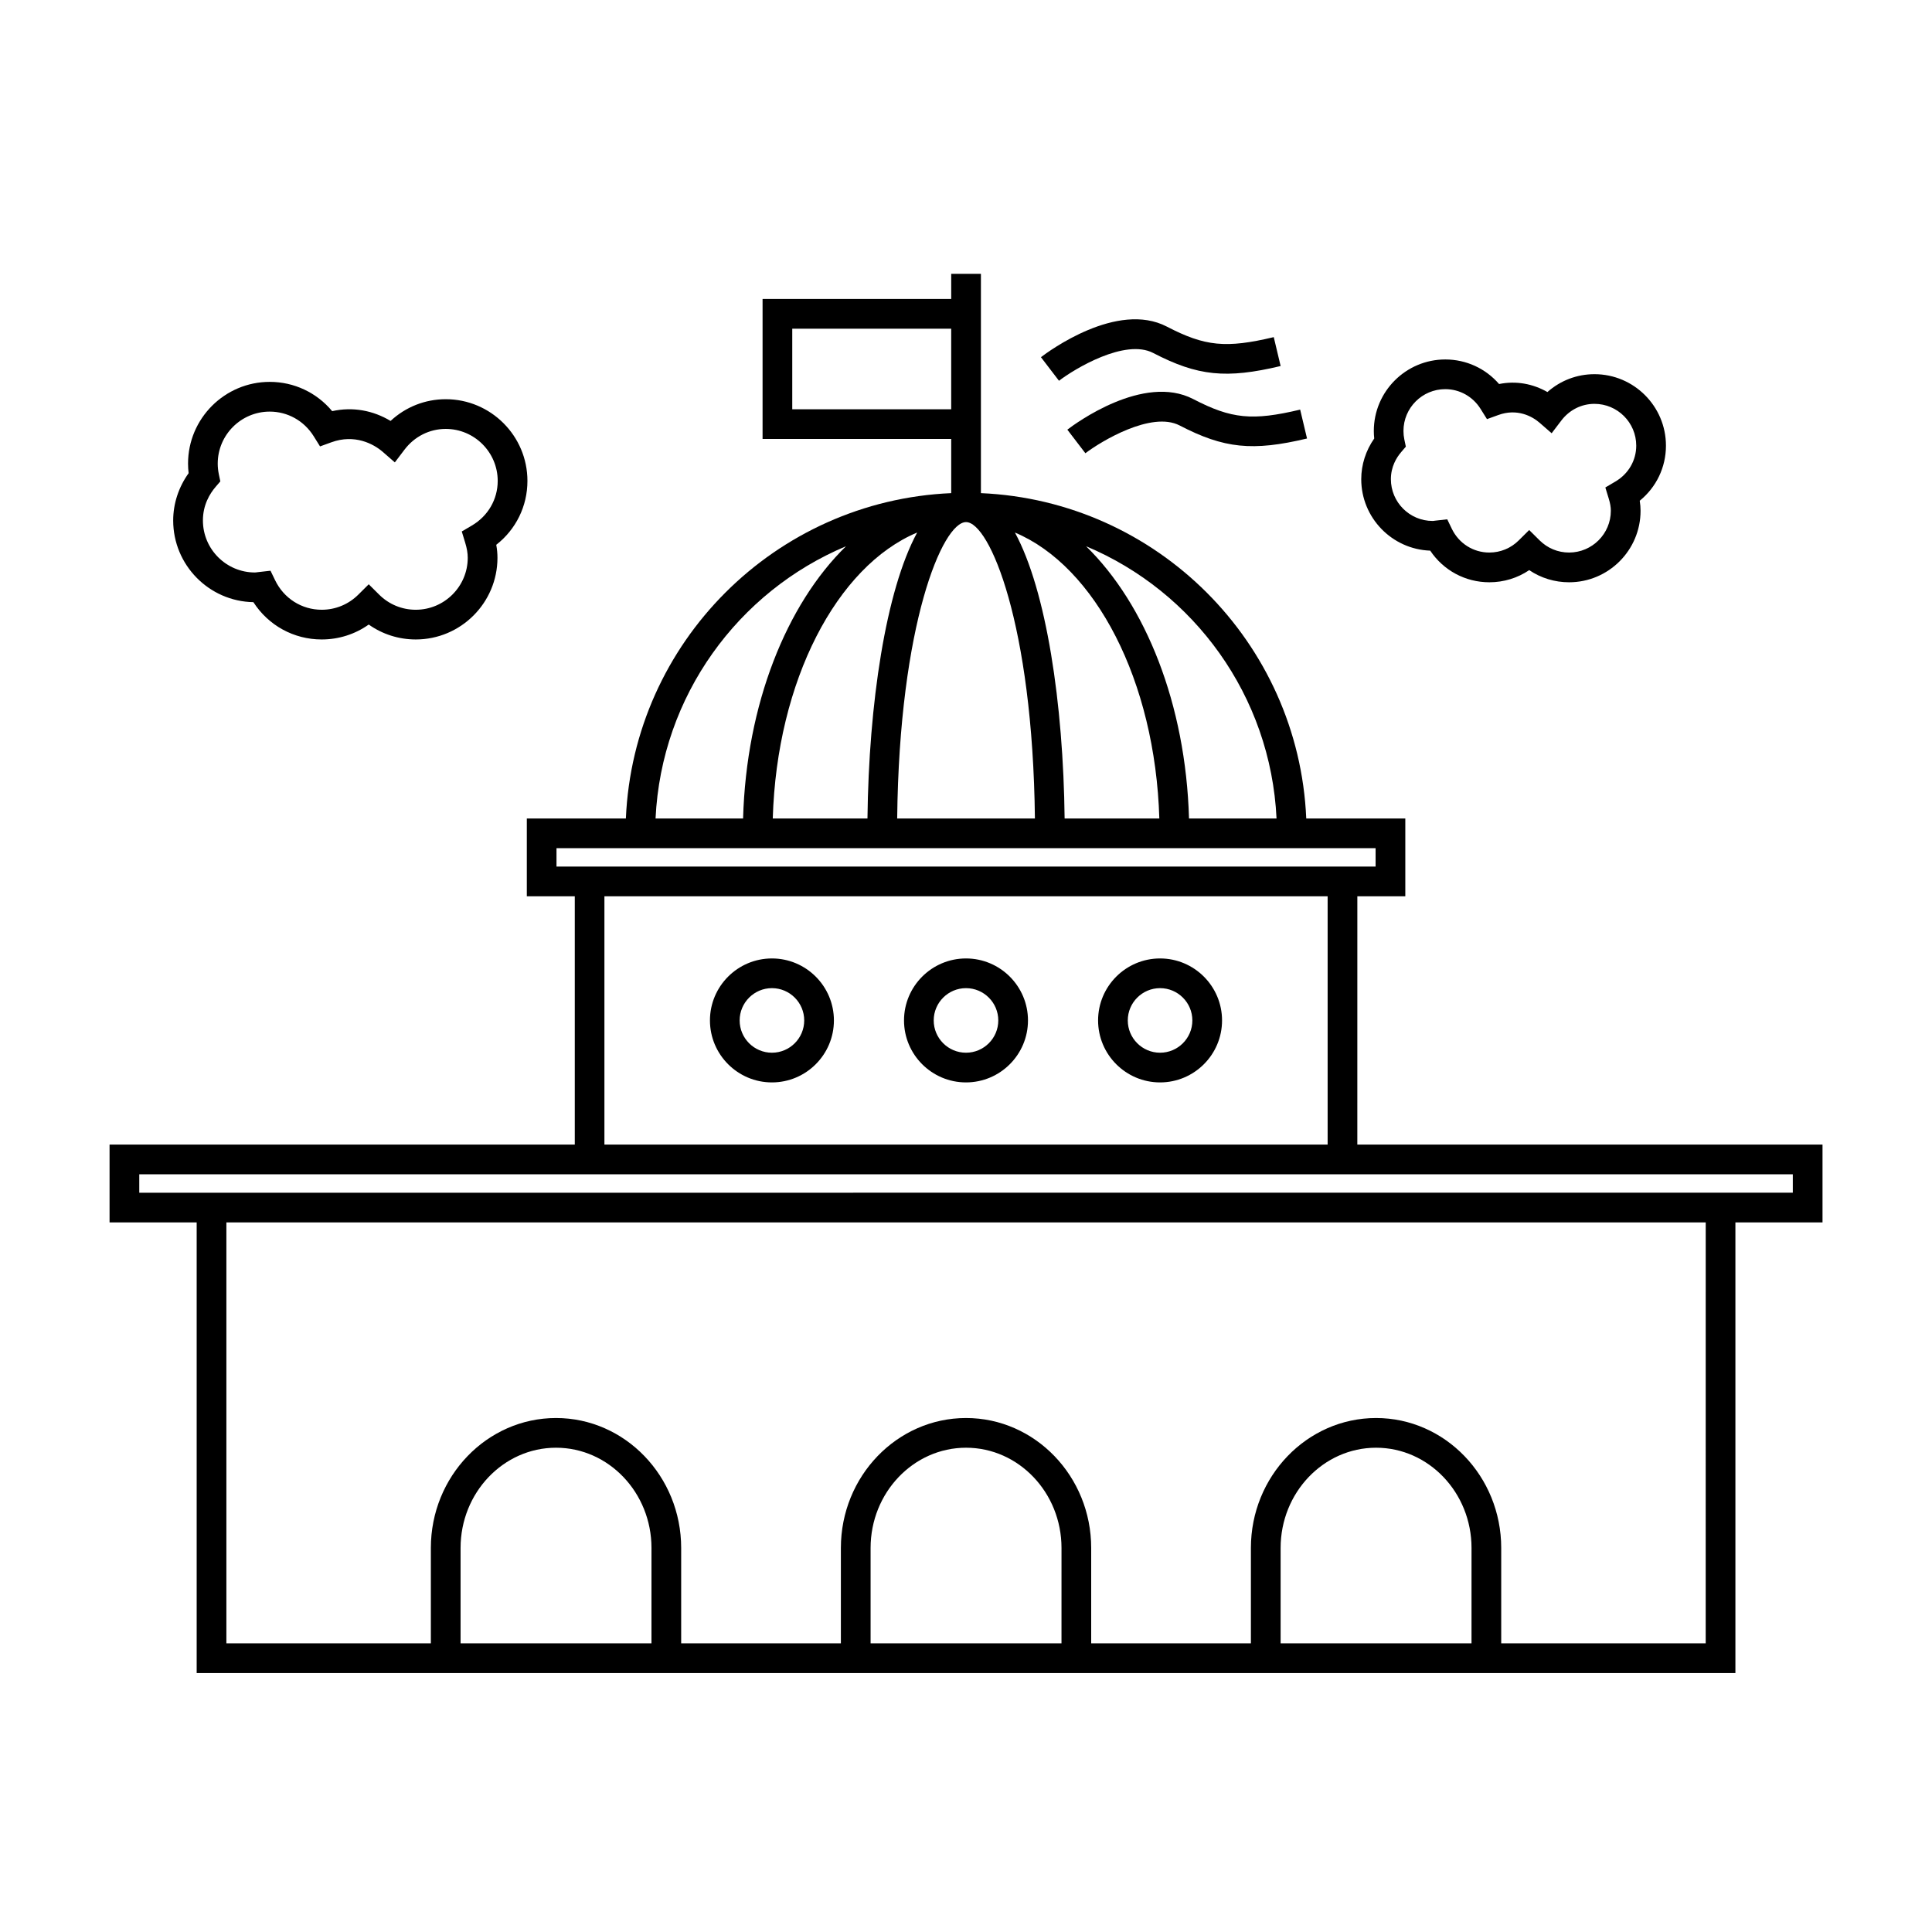
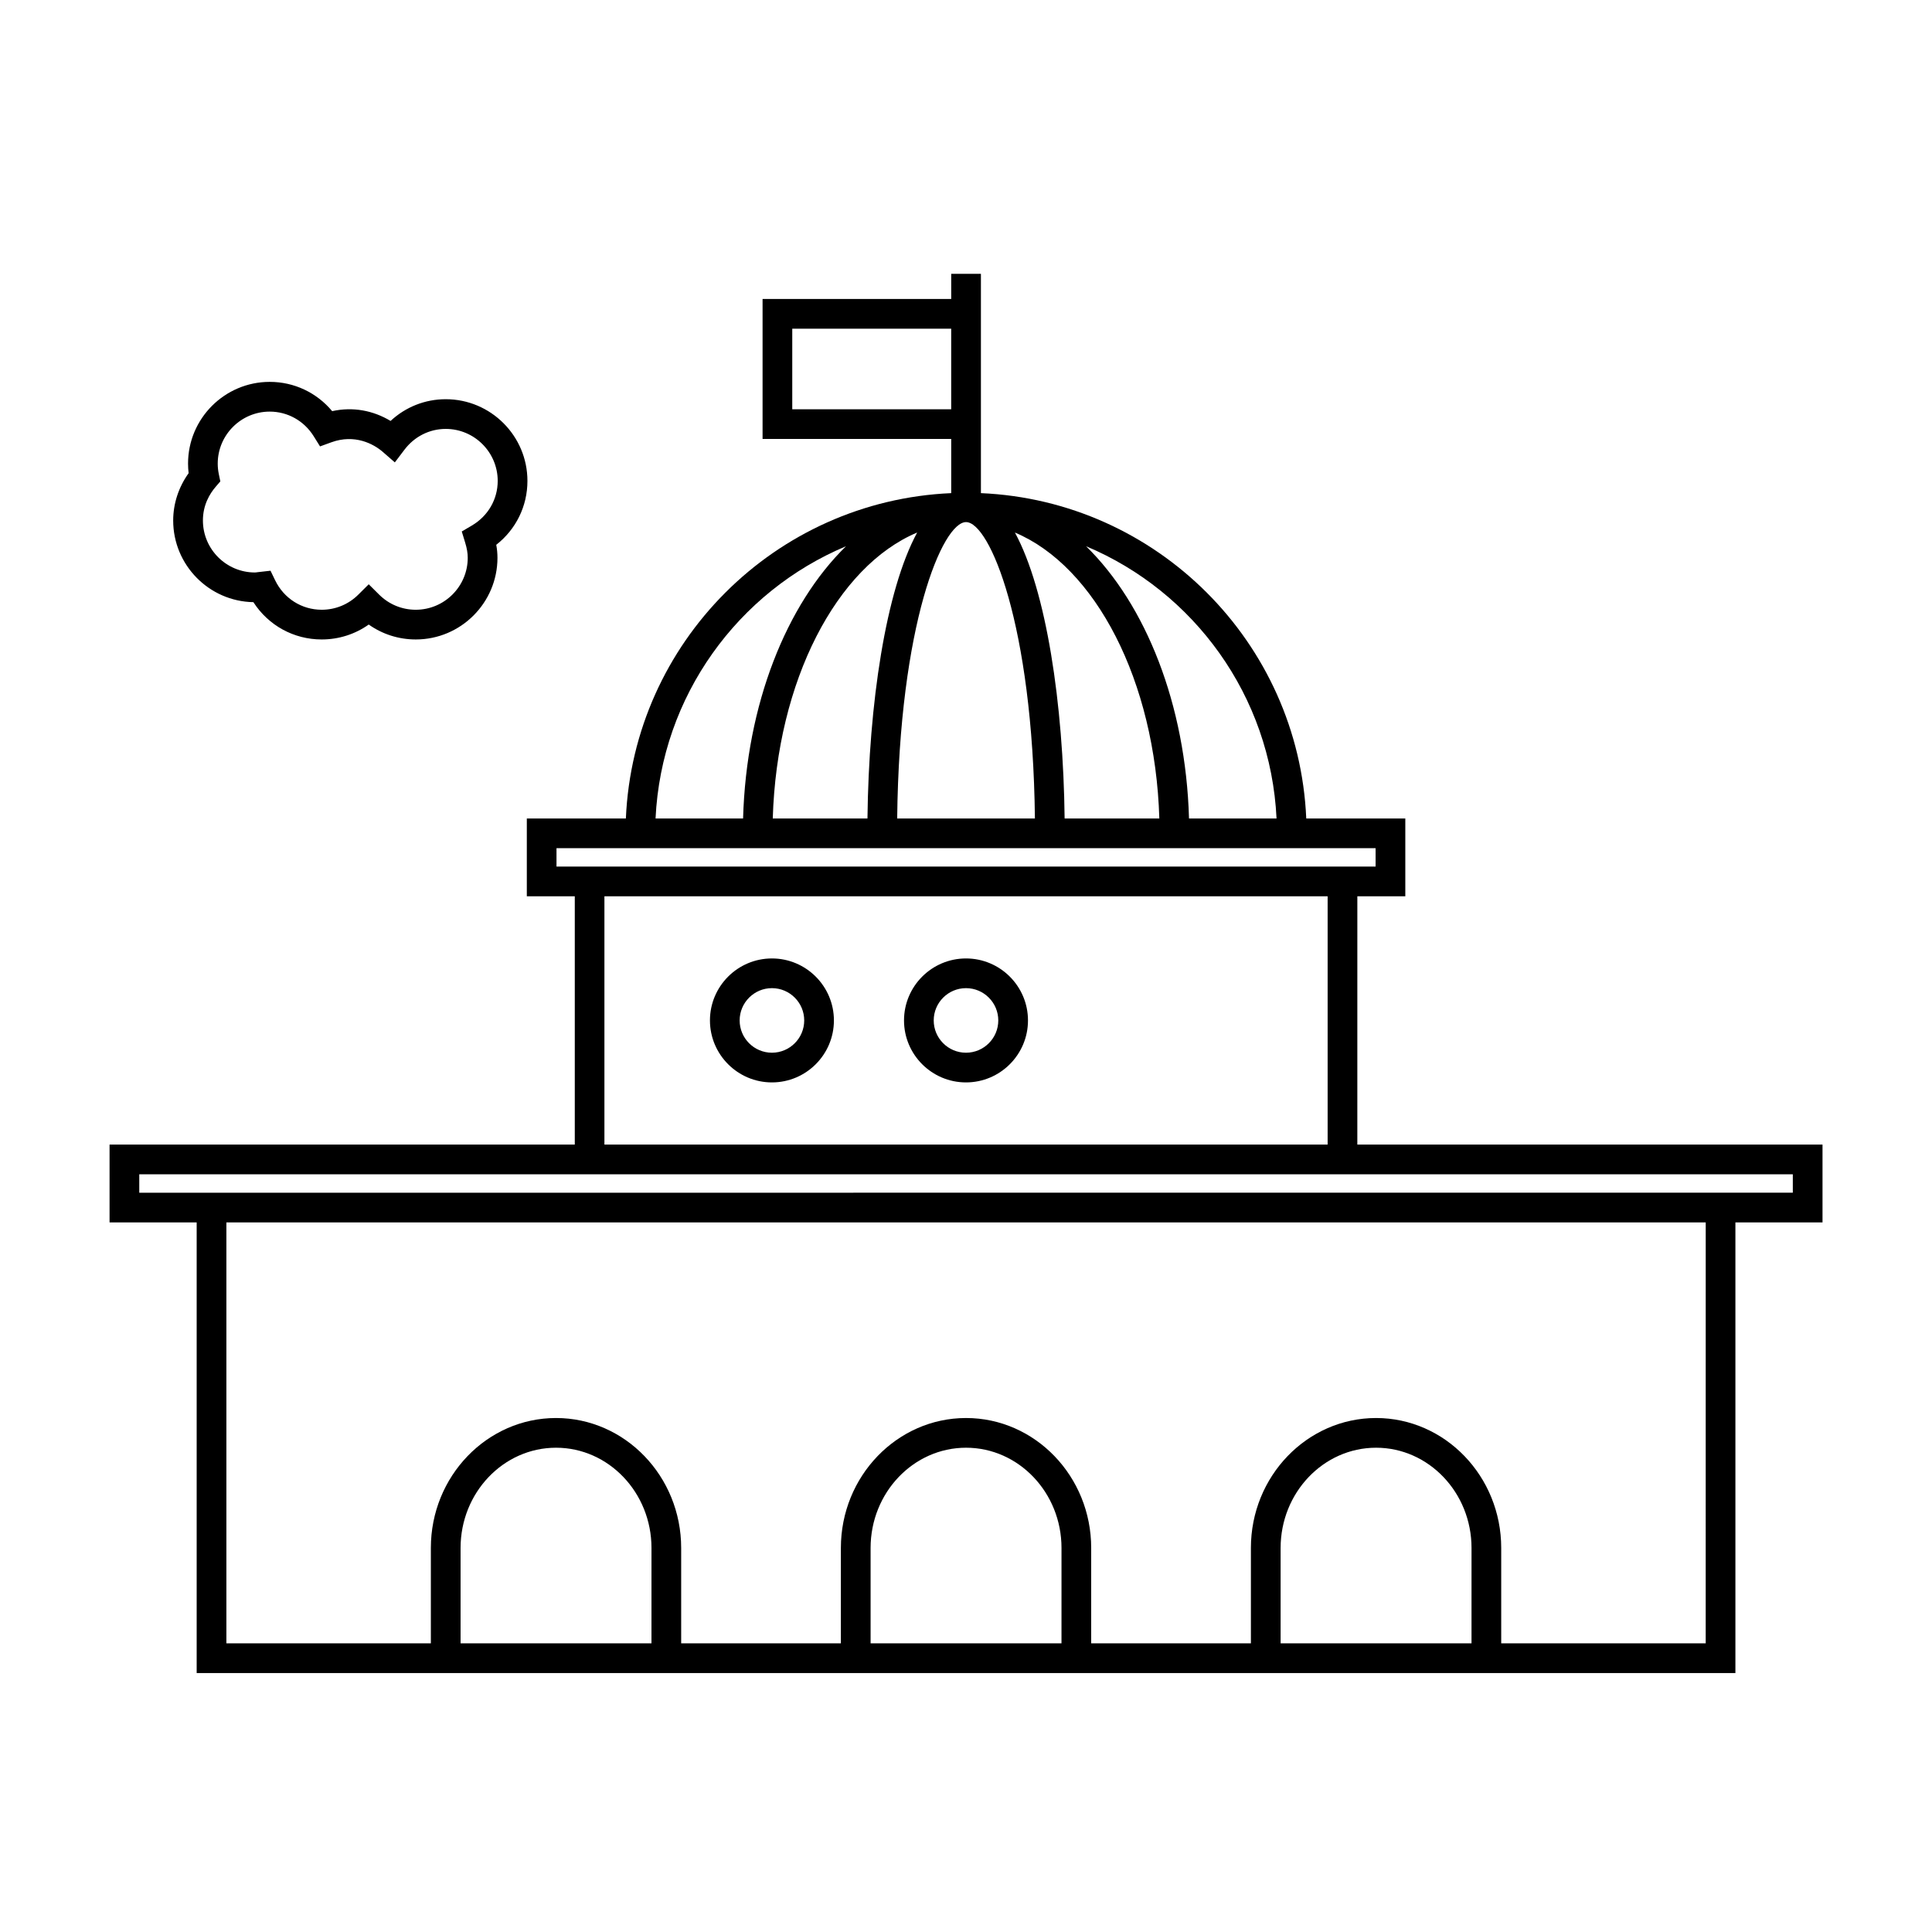
<svg xmlns="http://www.w3.org/2000/svg" fill="#000000" width="800px" height="800px" version="1.1" viewBox="144 144 512 512">
  <g>
    <path d="m503.71 381.53h12.711v-20.625h-26.25c-2.027-46.676-39.543-84.195-86.219-86.219v-58.113h-7.871v6.656h-49.992v37.098h49.992v14.359c-46.676 2.027-84.195 39.543-86.219 86.219h-26.25v20.625h12.711v65.793h-123.29v20.625h23.086v119.43h407.78v-119.43h23.086v-20.625h-123.28zm-21.414-20.621h-23.195c-0.859-30.301-11.508-56.746-27.277-72.148 28.574 11.988 48.926 39.641 50.473 72.148zm-31.062 0h-25.098c-0.355-30.422-4.824-60.406-13.172-75.781 21.289 8.938 37.188 39.254 38.27 75.781zm-97.277-108.45v-21.355h42.121v21.355zm46.051 29.902c6.231 0 17.68 27.008 18.254 78.547h-36.5c0.566-51.547 12.02-78.547 18.246-78.547zm-12.949 2.762c-8.344 15.383-12.816 45.363-13.172 75.781h-25.098c1.082-36.523 16.98-66.84 38.27-75.781zm-18.859 3.637c-15.77 15.402-26.418 41.848-27.277 72.148h-23.195c1.547-32.508 21.898-60.16 50.473-72.148zm-76.723 84.895v-4.879h217.07v4.879zm204.36 7.875v65.793h-191.66v-65.793zm-179.19 197.97h-50.59v-25.273c0-14.648 11.348-26.566 25.297-26.566 13.949 0 25.297 11.918 25.297 26.566zm108.66 0h-50.59v-25.273c0-14.648 11.348-26.566 25.297-26.566s25.297 11.918 25.297 26.566zm108.66 0h-50.59v-25.273c0-14.648 11.348-26.566 25.297-26.566s25.297 11.918 25.297 26.566zm62.062 0h-54.191v-25.273c0-18.988-14.879-34.438-33.168-34.438-18.289 0-33.168 15.445-33.168 34.438v25.273h-42.324v-25.273c0-18.988-14.879-34.438-33.168-34.438-18.289 0-33.168 15.445-33.168 34.438v25.273h-42.324v-25.273c0-18.988-14.879-34.438-33.168-34.438-18.289 0-33.168 15.445-33.168 34.438v25.273h-54.188v-111.55h392.04zm23.086-124.3v4.879h-15.215l-407.78 0.004h-15.211v-4.879h322.8z" />
    <path d="m348.57 430.85c9.059 0 16.426-7.367 16.426-16.426 0-9.059-7.367-16.426-16.426-16.426s-16.426 7.367-16.426 16.426c0 9.059 7.375 16.426 16.426 16.426zm0-24.98c4.719 0 8.555 3.836 8.555 8.555s-3.836 8.555-8.555 8.555-8.555-3.836-8.555-8.555c0.004-4.719 3.84-8.555 8.555-8.555z" />
    <path d="m400 430.85c9.059 0 16.426-7.367 16.426-16.426 0-9.059-7.367-16.426-16.426-16.426s-16.426 7.367-16.426 16.426c-0.004 9.059 7.367 16.426 16.426 16.426zm0-24.98c4.719 0 8.555 3.836 8.555 8.555s-3.836 8.555-8.555 8.555-8.555-3.836-8.555-8.555 3.836-8.555 8.555-8.555z" />
-     <path d="m451.43 430.85c9.059 0 16.426-7.367 16.426-16.426 0-9.059-7.367-16.426-16.426-16.426-9.059 0-16.426 7.367-16.426 16.426 0 9.059 7.367 16.426 16.426 16.426zm0-24.98c4.719 0 8.555 3.836 8.555 8.555s-3.836 8.555-8.555 8.555-8.555-3.836-8.555-8.555 3.836-8.555 8.555-8.555z" />
    <path d="m211.15 303.58c3.969 6.156 10.684 9.883 18.105 9.883 4.523 0 8.844-1.387 12.465-3.953 3.621 2.566 7.941 3.953 12.465 3.953 11.934 0 21.648-9.715 21.648-21.648 0-1.117-0.105-2.262-0.32-3.438 5.223-4.082 8.262-10.227 8.262-16.934 0-11.934-9.715-21.648-21.648-21.648-5.488 0-10.648 2.062-14.621 5.758-4.594-2.766-9.98-3.809-15.477-2.594-4.09-4.906-10.082-7.758-16.547-7.758-11.934 0-21.648 9.715-21.648 21.648 0 0.852 0.051 1.699 0.152 2.551-2.648 3.684-4.09 8.066-4.09 12.539 0 11.805 9.5 21.43 21.254 21.641zm-10.02-30.543 1.258-1.469-0.395-1.895c-0.195-0.934-0.293-1.879-0.293-2.816 0-7.594 6.184-13.777 13.777-13.777 4.75 0 9.105 2.434 11.652 6.519l1.684 2.703 2.992-1.086c6.184-2.258 11.203 0.418 13.656 2.555l3.176 2.766 2.547-3.359c2.648-3.5 6.641-5.512 10.938-5.512 7.594 0 13.777 6.184 13.777 13.777 0 4.887-2.562 9.305-6.848 11.828l-2.676 1.574 0.906 2.969c0.461 1.512 0.676 2.781 0.676 4 0 7.594-6.184 13.777-13.777 13.777-3.652 0-7.094-1.422-9.691-4l-2.769-2.75-2.769 2.75c-2.598 2.578-6.039 4-9.691 4-5.297 0-10.035-3-12.359-7.836l-1.211-2.508-3.418 0.387c-0.234 0.031-0.473 0.078-0.719 0.078-7.594 0-13.777-6.184-13.777-13.777-0.008-4.109 1.82-7.113 3.356-8.898z" />
-     <path d="m541.27 245.77c-3.57-4.121-8.711-6.508-14.25-6.508-10.449 0-18.945 8.496-18.945 18.945 0 0.668 0.035 1.332 0.109 2-2.231 3.184-3.441 6.949-3.441 10.785 0 10.223 8.141 18.582 18.277 18.934 3.496 5.227 9.289 8.383 15.676 8.383 3.82 0 7.469-1.125 10.562-3.219 3.098 2.094 6.742 3.219 10.562 3.219 10.449 0 18.945-8.496 18.945-18.945 0-0.871-0.074-1.754-0.219-2.664 4.394-3.578 6.949-8.852 6.949-14.594 0-10.449-8.5-18.945-18.945-18.945-4.656 0-9.035 1.691-12.465 4.734-3.856-2.199-8.301-3.039-12.816-2.125zm16.488 9.688c2.137-2.816 5.336-4.434 8.789-4.434 6.109 0 11.074 4.965 11.074 11.074 0 3.922-2.062 7.477-5.512 9.508l-2.676 1.578 0.906 2.965c0.379 1.223 0.551 2.246 0.551 3.207 0 6.109-4.969 11.074-11.074 11.074-2.938 0-5.703-1.145-7.789-3.211l-2.777-2.754-2.777 2.754c-2.082 2.074-4.848 3.211-7.789 3.211-4.258 0-8.062-2.414-9.941-6.297l-1.207-2.508-3.316 0.371c-0.18 0.027-0.355 0.062-0.547 0.062-6.109 0-11.074-4.965-11.074-11.074 0-3.297 1.477-5.711 2.707-7.148l1.254-1.469-0.395-1.891c-0.156-0.754-0.234-1.516-0.234-2.273 0-6.109 4.965-11.074 11.074-11.074 3.816 0 7.32 1.957 9.367 5.242l1.691 2.703 2.996-1.086c4.996-1.828 9 0.336 10.965 2.059l3.176 2.769z" />
-     <path d="m483.38 241-1.82-7.656c-12.66 3.012-18.215 2.461-28.316-2.781-13.184-6.875-31.355 6.539-33.383 8.094l4.781 6.25c4.106-3.148 17.504-11.246 24.969-7.363 11.77 6.117 19.348 6.898 33.77 3.457z" />
-     <path d="m456.61 256.75c11.766 6.121 19.344 6.894 33.766 3.457l-1.82-7.656c-12.66 3.019-18.211 2.465-28.316-2.781-13.195-6.875-31.355 6.539-33.383 8.094l4.781 6.25c4.106-3.137 17.504-11.234 24.973-7.363z" />
  </g>
</svg>